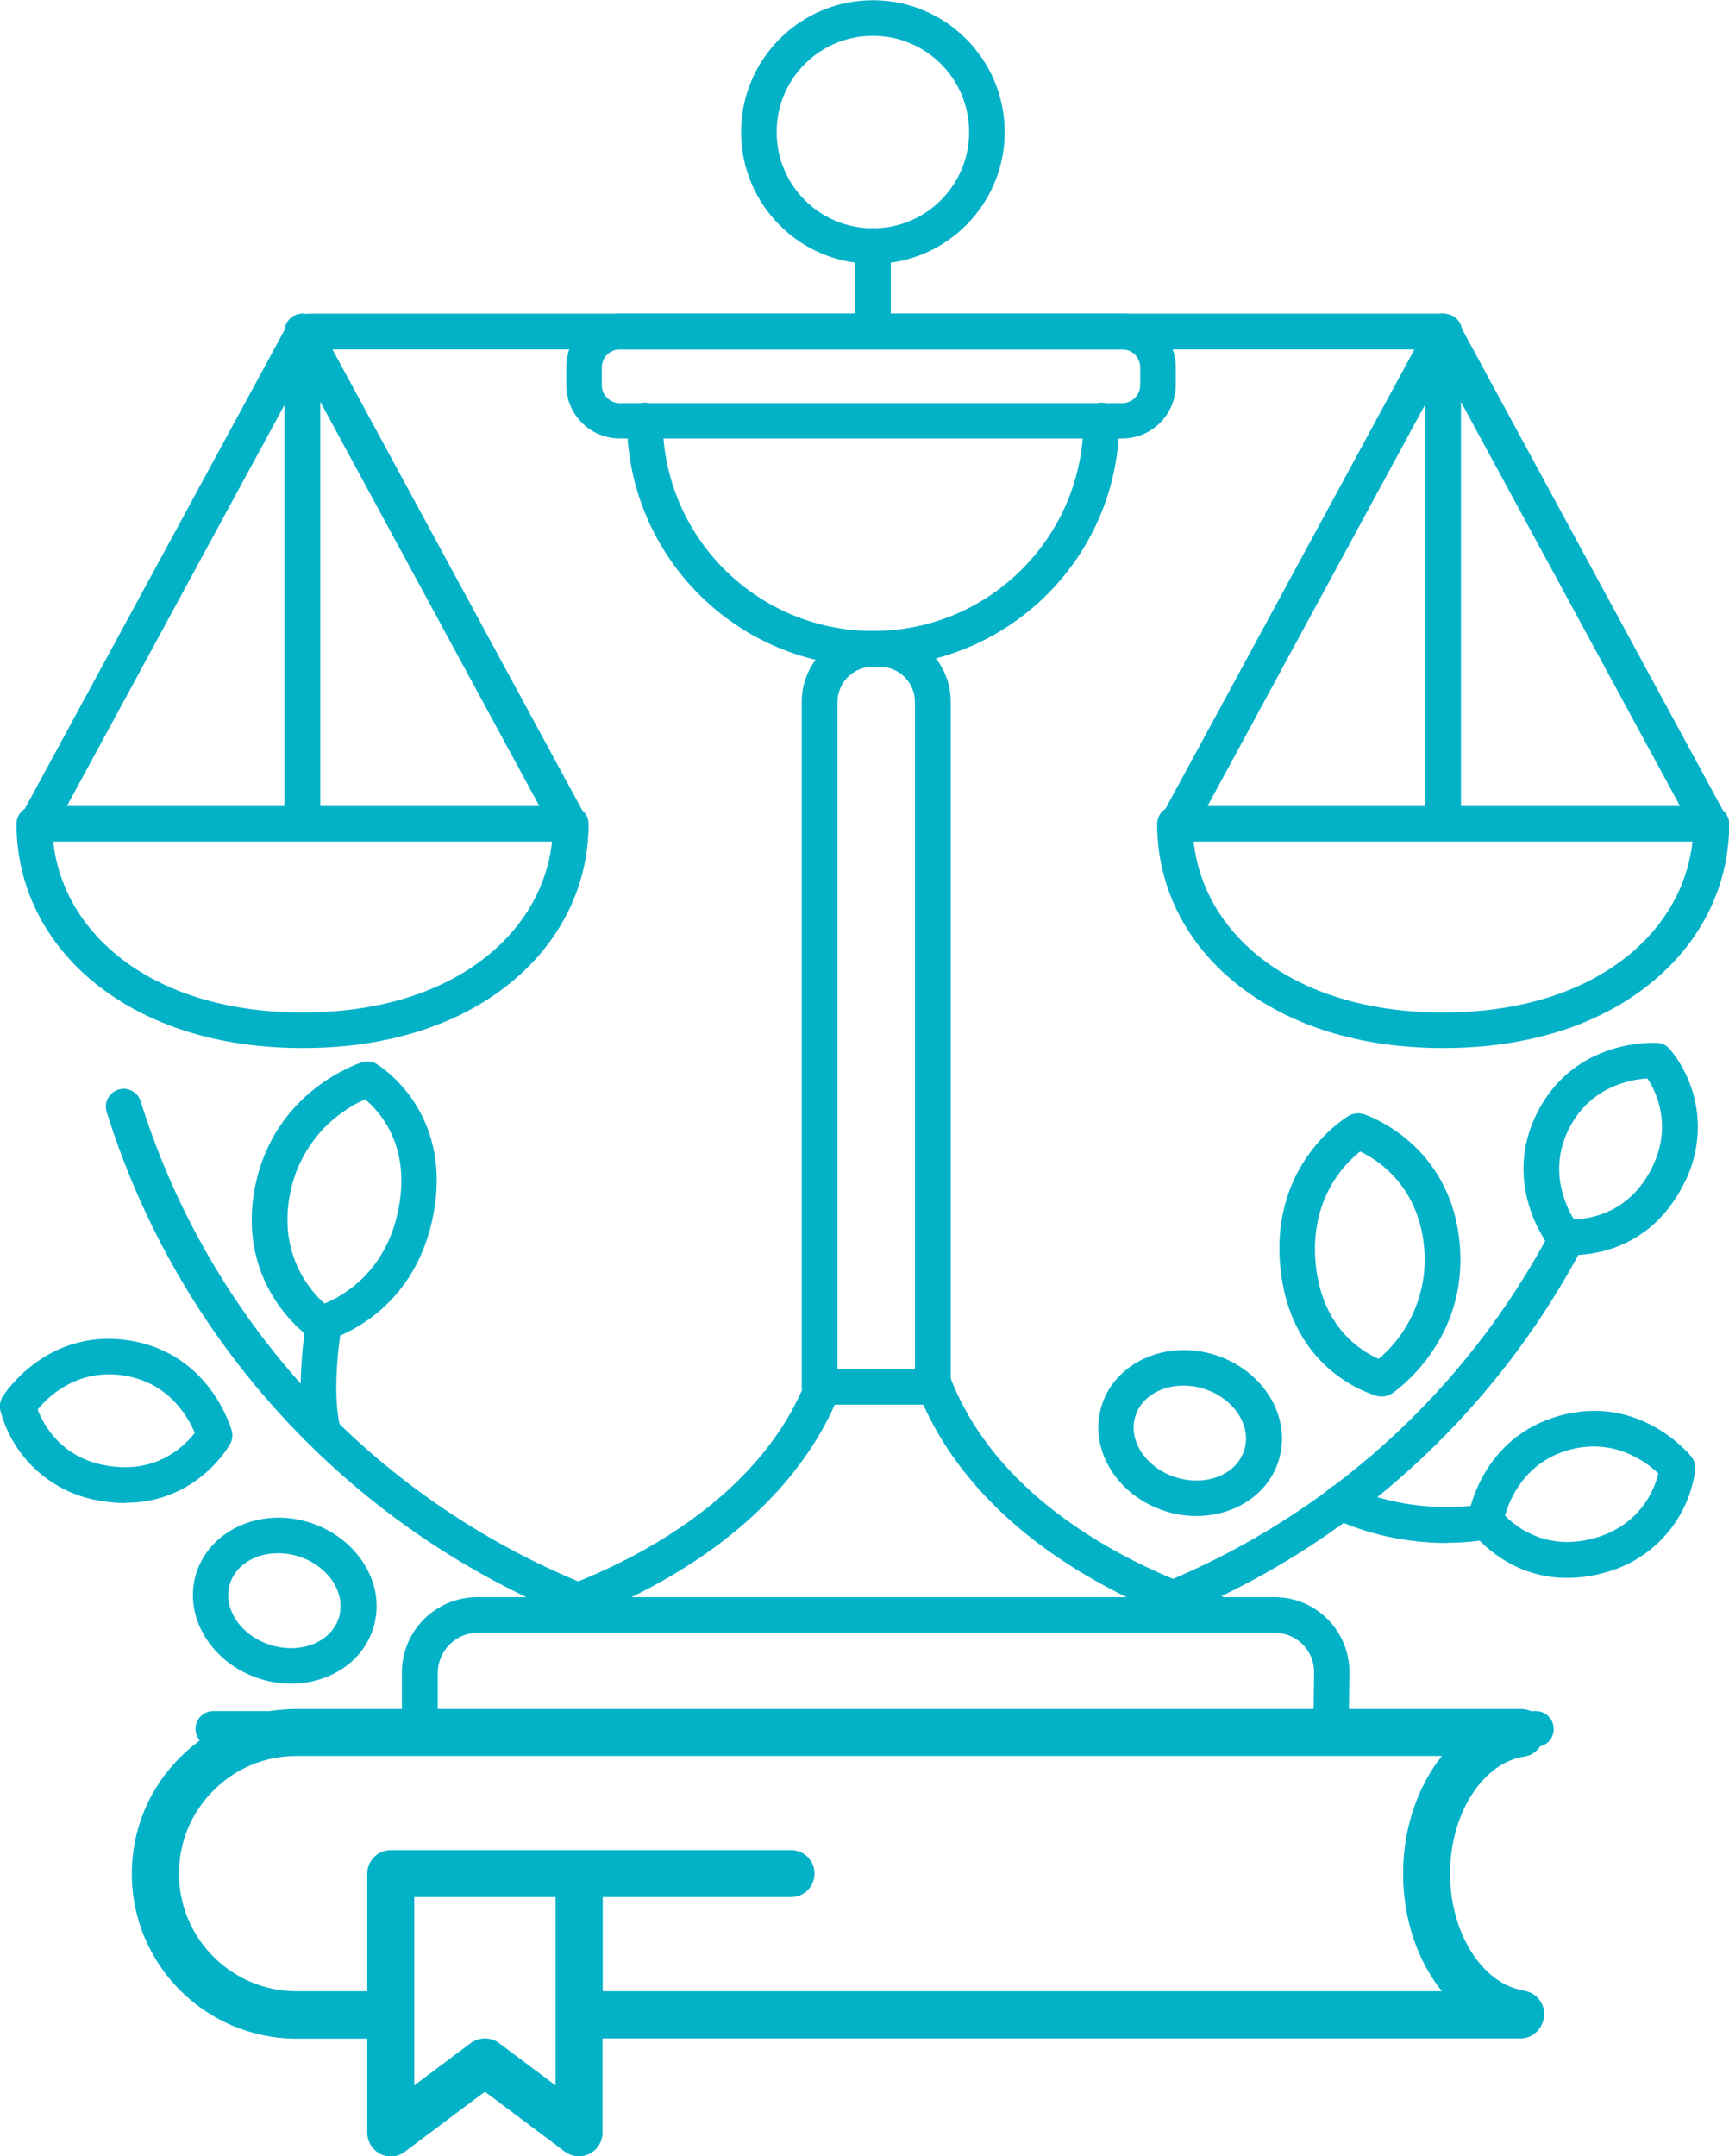
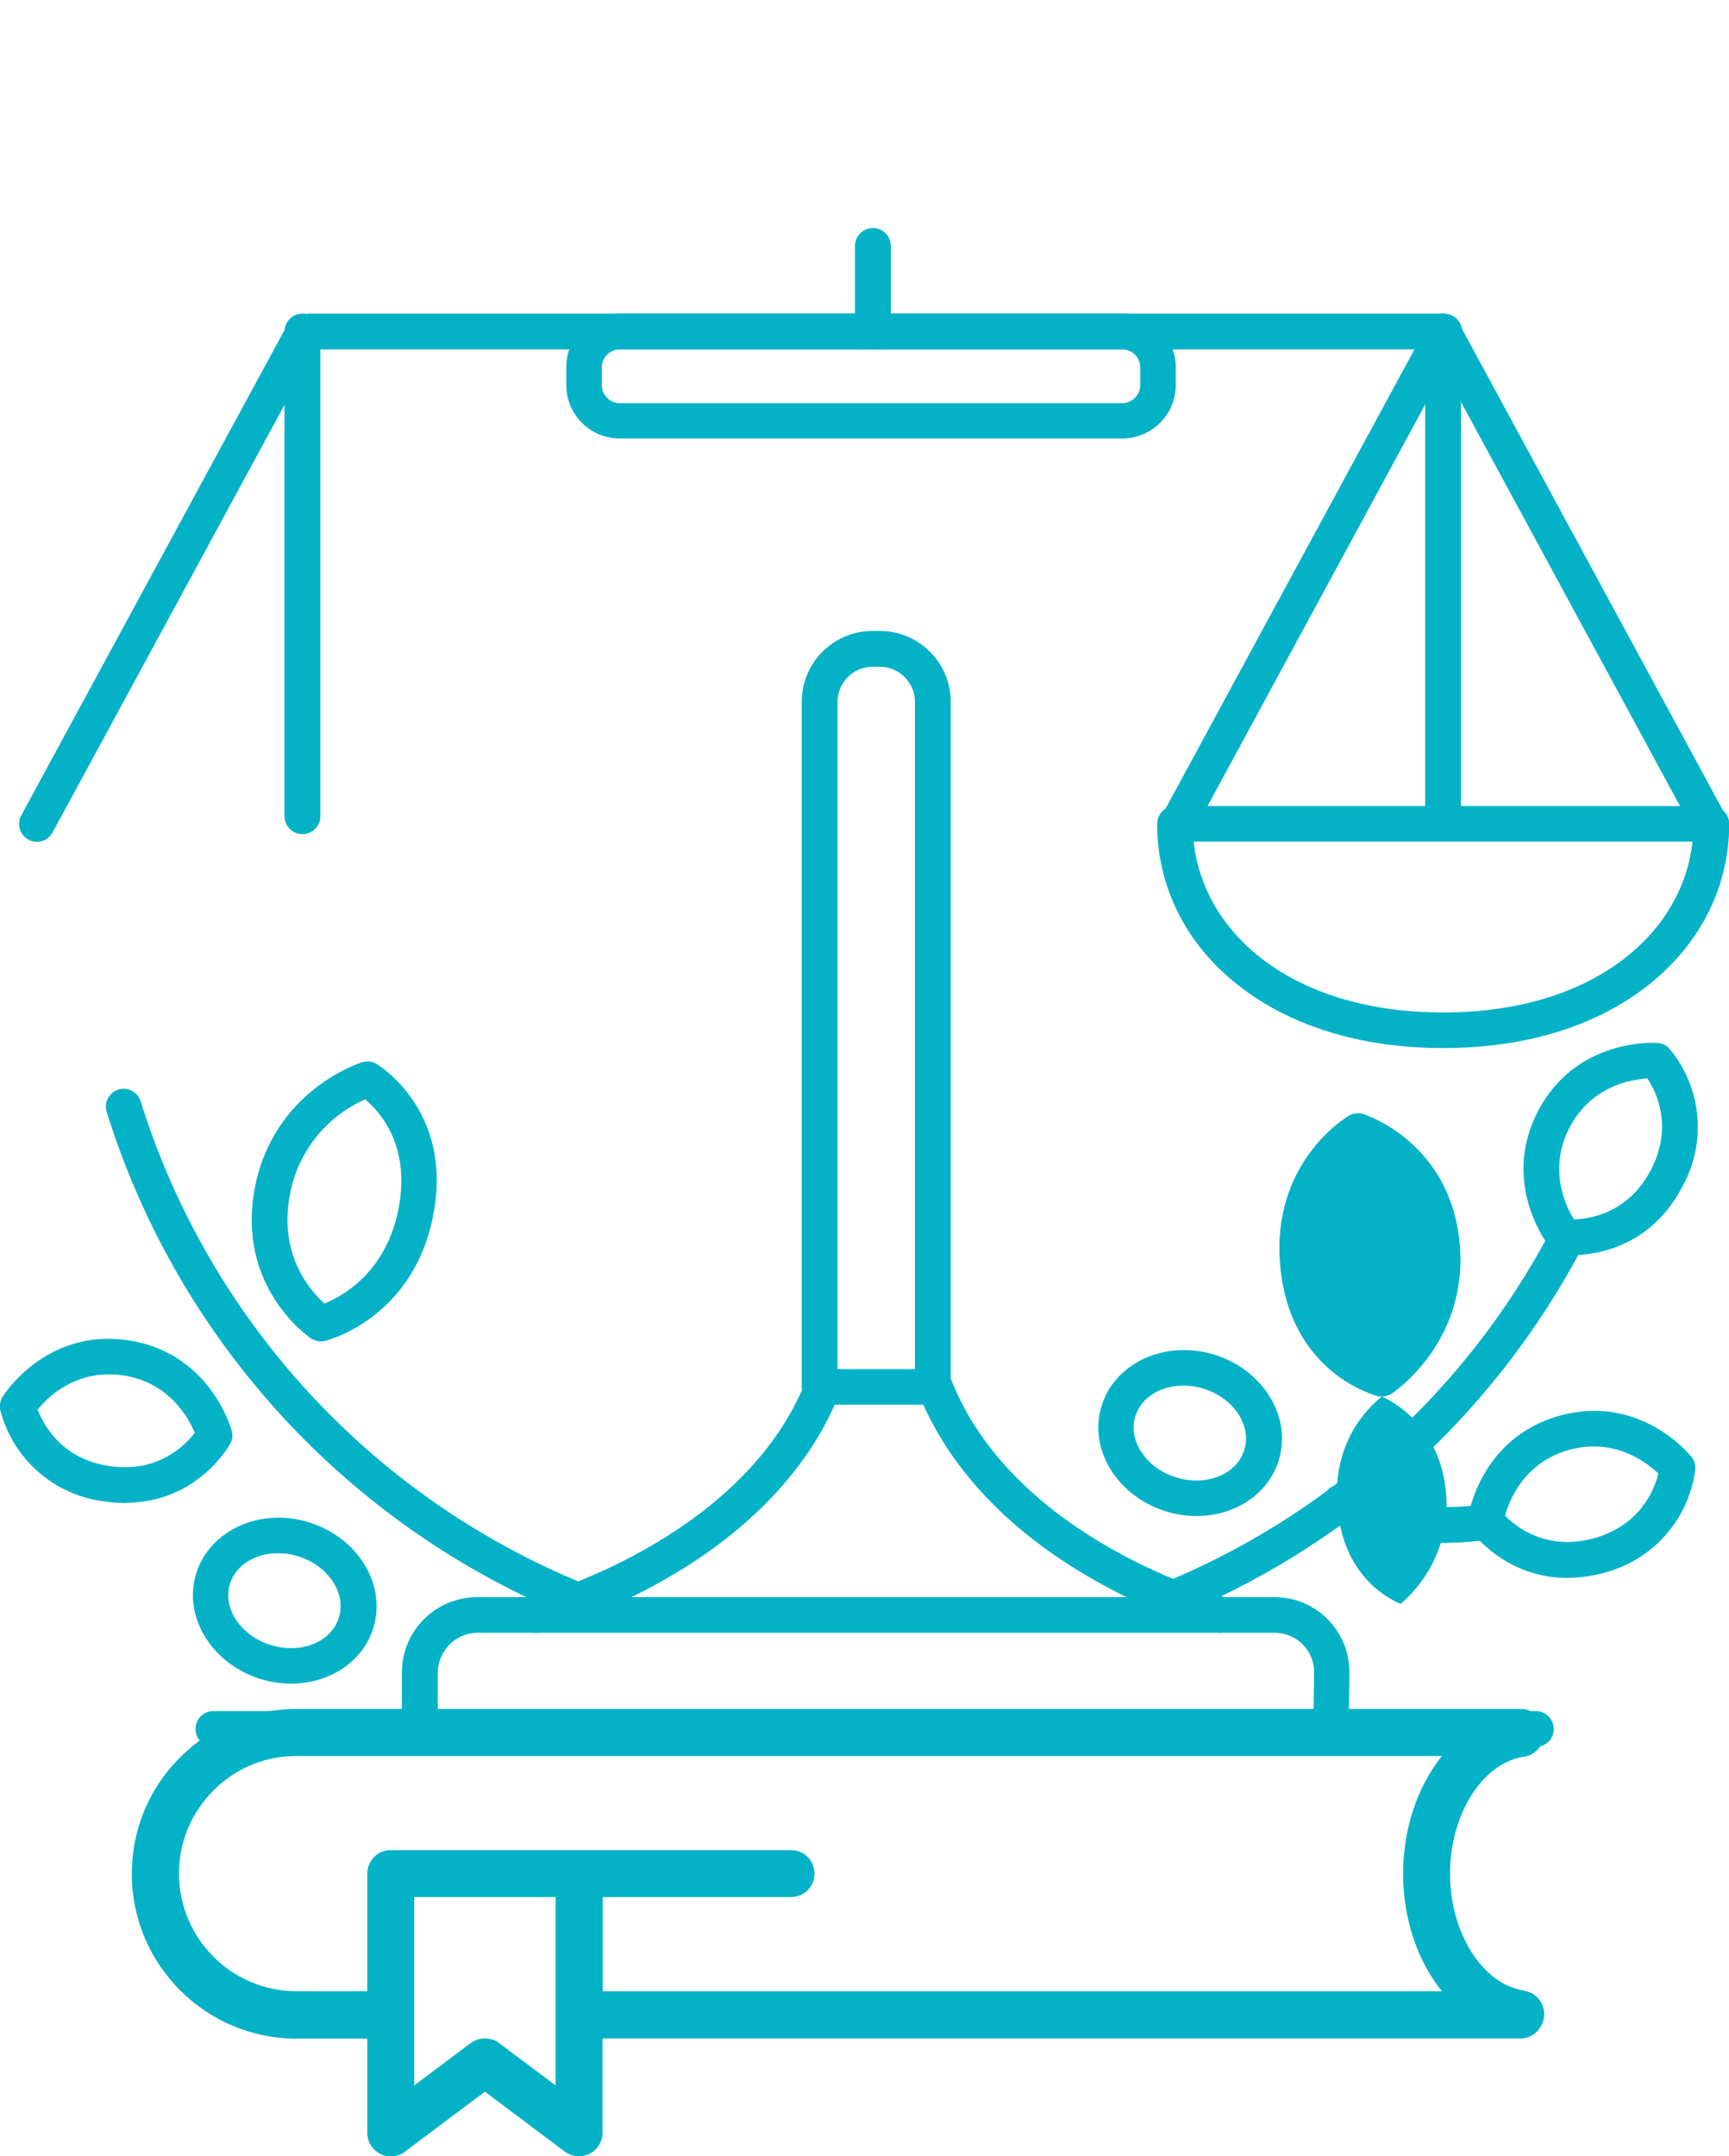
<svg xmlns="http://www.w3.org/2000/svg" id="Layer_2" data-name="Layer 2" viewBox="0 0 74.38 92.74">
  <defs>
    <style>      .cls-1 {        fill: #04b2c8;      }    </style>
  </defs>
  <g id="Layer_11" data-name="Layer 11">
    <g>
      <g>
        <path class="cls-1" d="M67.4,67.87c-2.61,0-4.04-1.92-4.11-2.02-.12-.16-.17-.36-.14-.56,.02-.14,.54-3.46,3.96-4.4s5.56,1.65,5.65,1.77c.13,.15,.18,.35,.17,.55-.28,2.16-1.85,3.92-3.96,4.45-.51,.14-1.04,.21-1.57,.21Zm-2.66-2.68c.49,.5,1.79,1.53,3.82,.98,2.02-.56,2.62-2.12,2.78-2.79-.52-.5-1.9-1.54-3.82-1.02-1.93,.53-2.58,2.13-2.77,2.82Z" />
        <path class="cls-1" d="M67.6,53.99c-.14,0-.27,0-.4-.02-.2-.02-.38-.12-.5-.28-.09-.11-2.17-2.75-.54-5.89,1.63-3.14,4.99-2.95,5.14-2.94,.2,.01,.39,.1,.52,.25,1.39,1.67,1.61,4.02,.56,5.92-1.39,2.67-3.81,2.96-4.77,2.96Zm3.26-7.6c-.72,.04-2.42,.34-3.34,2.11-.92,1.77-.19,3.34,.19,3.95,.7-.02,2.34-.27,3.31-2.13,.97-1.86,.23-3.36-.15-3.93h0Z" />
        <path class="cls-1" d="M5.4,64.65c-.31,0-.62-.02-.92-.07-2.16-.27-3.93-1.83-4.47-3.93-.04-.2,0-.4,.1-.57,.08-.13,1.9-2.95,5.4-2.43,3.5,.52,4.42,3.76,4.46,3.89,.05,.19,.03,.4-.07,.57-.06,.11-1.44,2.53-4.5,2.53Zm-3.78-4.02c.25,.65,1.02,2.13,3.09,2.43,2.07,.31,3.25-.88,3.67-1.43-.28-.66-1.11-2.18-3.09-2.47-1.98-.29-3.22,.91-3.67,1.47Z" />
        <path class="cls-1" d="M13.81,57.7c-.15,0-.3-.05-.43-.13-.13-.09-3.22-2.23-2.42-6.46,.8-4.19,4.47-5.37,4.62-5.42,.21-.06,.43-.04,.61,.07,.13,.08,3.31,2.02,2.45,6.49-.84,4.43-4.51,5.39-4.66,5.43-.06,.01-.12,.02-.18,.02Zm1.89-10.41c-1.69,.75-2.9,2.29-3.23,4.1-.49,2.57,.87,4.13,1.49,4.68,.78-.32,2.67-1.35,3.19-4.11,.52-2.7-.83-4.17-1.45-4.68Z" />
-         <path class="cls-1" d="M59.45,60.07c-.06,0-.13,0-.19-.02-.15-.04-3.74-1-4.18-5.54-.44-4.48,2.81-6.44,2.95-6.52,.19-.11,.41-.13,.62-.07,.15,.05,3.72,1.23,4.14,5.52,.41,4.24-2.78,6.41-2.91,6.5-.13,.08-.27,.13-.42,.13Zm-.94-10.54c-.66,.52-2.18,2.05-1.91,4.84,.27,2.74,1.97,3.76,2.71,4.08,1.41-1.2,2.14-3.01,1.95-4.85-.26-2.61-2-3.72-2.75-4.07Z" />
+         <path class="cls-1" d="M59.45,60.07c-.06,0-.13,0-.19-.02-.15-.04-3.74-1-4.18-5.54-.44-4.48,2.81-6.44,2.95-6.52,.19-.11,.41-.13,.62-.07,.15,.05,3.72,1.23,4.14,5.52,.41,4.24-2.78,6.41-2.91,6.5-.13,.08-.27,.13-.42,.13Zc-.66,.52-2.18,2.05-1.91,4.84,.27,2.74,1.97,3.76,2.71,4.08,1.41-1.2,2.14-3.01,1.95-4.85-.26-2.61-2-3.72-2.75-4.07Z" />
        <path class="cls-1" d="M51.46,65.21c-.44,0-.88-.07-1.3-.2-2.1-.65-3.35-2.68-2.77-4.54,.57-1.86,2.75-2.85,4.85-2.2s3.35,2.68,2.77,4.54h0c-.45,1.48-1.91,2.4-3.54,2.4Zm-.55-5.61c-.97,0-1.82,.5-2.07,1.32-.32,1.05,.46,2.23,1.76,2.63,1.3,.4,2.61-.13,2.93-1.19h0c.32-1.05-.46-2.23-1.76-2.63-.28-.09-.57-.13-.86-.13Z" />
        <path class="cls-1" d="M12.51,72.42c-.44,0-.88-.07-1.3-.2-2.1-.65-3.35-2.68-2.77-4.54s2.75-2.85,4.85-2.2,3.35,2.68,2.77,4.54h0c-.45,1.48-1.91,2.4-3.54,2.4Zm-.55-5.61c-.97,0-1.82,.5-2.07,1.32-.32,1.05,.46,2.23,1.76,2.63,1.3,.4,2.61-.13,2.93-1.19h0c.32-1.05-.46-2.23-1.76-2.63-.28-.09-.57-.13-.86-.13Z" />
-         <path class="cls-1" d="M37.55,11.35c-3.13,0-5.67-2.54-5.67-5.67s2.54-5.67,5.67-5.67,5.67,2.54,5.67,5.67-2.54,5.67-5.67,5.67h0Zm0-9.81c-2.29,0-4.14,1.85-4.14,4.14s1.85,4.14,4.14,4.14,4.14-1.85,4.14-4.14-1.85-4.14-4.14-4.14Z" />
        <path class="cls-1" d="M40.13,60.41c-.42,0-.77-.34-.77-.77V30.19c0-.83-.68-1.51-1.51-1.51h-.31c-.84,0-1.51,.68-1.51,1.51v29.46c0,.42-.34,.77-.77,.77s-.77-.34-.77-.77V30.19c0-1.68,1.36-3.05,3.05-3.05h.31c1.68,0,3.05,1.36,3.05,3.05v29.46c0,.42-.34,.77-.77,.77h0Z" />
        <path class="cls-1" d="M62.08,15.03H13.32c-.42,0-.77-.34-.77-.77s.34-.77,.77-.77H62.08c.42,0,.77,.34,.77,.77s-.34,.77-.77,.77Z" />
-         <path class="cls-1" d="M37.55,28.67c-5.84,0-10.57-4.74-10.58-10.58,0-.42,.34-.77,.77-.77s.77,.34,.77,.77c0,5,4.05,9.05,9.05,9.05s9.05-4.05,9.05-9.05c0-.42,.34-.77,.77-.77s.77,.34,.77,.77c0,5.84-4.74,10.57-10.58,10.58Z" />
        <path class="cls-1" d="M37.55,15.03c-.42,0-.77-.34-.77-.77v-3.68c0-.42,.34-.77,.77-.77s.77,.34,.77,.77v3.68c0,.42-.34,.77-.77,.77Z" />
        <path class="cls-1" d="M48.28,18.86H26.66c-1.27,0-2.3-1.03-2.3-2.3h0v-.77c0-1.27,1.03-2.3,2.3-2.3h21.62c1.27,0,2.3,1.03,2.3,2.3h0v.77c0,1.27-1.03,2.3-2.3,2.3h0Zm-21.62-3.83c-.42,0-.77,.34-.77,.77v.77c0,.42,.34,.77,.77,.77h21.62c.42,0,.77-.34,.77-.77v-.77c0-.42-.34-.77-.77-.77H26.66Z" />
        <path class="cls-1" d="M24.88,69.62c-.1,0-.2-.02-.29-.06-9.58-3.89-16.92-11.86-20-21.73-.13-.4,.1-.84,.5-.96,.4-.13,.84,.1,.96,.5h0c2.95,9.43,9.96,17.05,19.11,20.77,.39,.16,.58,.61,.42,1-.12,.29-.4,.48-.71,.48h0Z" />
        <path class="cls-1" d="M50.01,69.69c-.42,0-.77-.34-.77-.76,0-.32,.19-.6,.48-.71,7.31-2.91,13.33-8.34,17-15.3,.2-.37,.66-.52,1.04-.32s.52,.66,.32,1.04c-3.84,7.28-10.14,12.96-17.79,16.01-.09,.04-.19,.06-.29,.06Z" />
-         <path class="cls-1" d="M13.9,62.39c-.34,0-.64-.24-.73-.57-.53-1.99,0-4.95,.02-5.07,.08-.42,.48-.69,.89-.62,.42,.08,.69,.48,.62,.89h0s-.49,2.74-.05,4.41c.11,.41-.14,.83-.54,.94-.07,.02-.14,.03-.21,.03Z" />
        <path class="cls-1" d="M62.26,66.37c-1.69,0-3.36-.35-4.9-1.05-.39-.17-.56-.63-.39-1.01,.17-.39,.63-.56,1.01-.39,0,0,.01,0,.02,0,2.86,1.34,5.73,.79,5.76,.79,.42-.08,.82,.19,.9,.6,.08,.42-.19,.82-.6,.9-.6,.1-1.2,.15-1.81,.15Z" />
        <path class="cls-1" d="M57.26,74.98h0c-.42,0-.76-.35-.76-.77,0,0,0,0,0,0l.03-2.26c.02-.93-.72-1.69-1.65-1.72H20.52c-.94,.02-1.68,.79-1.69,1.73v2.26c0,.42-.34,.77-.77,.77s-.77-.34-.77-.77v-2.34c.03-1.76,1.46-3.17,3.22-3.18H54.87c1.78,.02,3.2,1.48,3.18,3.26,0,0,0,0,0,0l-.03,2.27c0,.42-.35,.76-.77,.76Z" />
        <path class="cls-1" d="M52.57,70.23c-.07,0-.13,0-.19-.02-1.84-.53-3.6-1.28-5.26-2.22-3.53-1.99-6.07-4.6-7.4-7.57h-3.81c-1.32,2.97-3.87,5.58-7.4,7.57-1.66,.94-3.43,1.69-5.26,2.22-.41,.11-.83-.14-.94-.55-.11-.41,.14-.83,.55-.94h0c.09-.02,9.09-2.45,11.82-9.35,.12-.29,.4-.48,.71-.48h4.83c.31,0,.6,.19,.71,.48,2.74,6.92,11.73,9.33,11.82,9.35,.41,.11,.66,.52,.55,.93-.09,.34-.39,.57-.74,.57Z" />
        <path class="cls-1" d="M62.08,45.08c-3.57,0-6.65-.96-8.91-2.78-2.19-1.76-3.39-4.2-3.39-6.86,0-.42,.34-.77,.77-.77h23.07c.42,0,.77,.34,.77,.77,0,2.66-1.21,5.1-3.39,6.86-2.25,1.82-5.33,2.78-8.91,2.78Zm-10.73-8.87c.21,1.89,1.17,3.61,2.78,4.91,1.98,1.59,4.73,2.43,7.95,2.43s5.97-.84,7.95-2.44c1.6-1.29,2.57-3.01,2.78-4.91h-21.45Z" />
        <path class="cls-1" d="M66.07,75.14H9.18c-.42,0-.77-.34-.77-.77s.34-.77,.77-.77h56.89c.42,0,.77,.34,.77,.77s-.34,.77-.77,.77Z" />
        <path class="cls-1" d="M50.66,36.21c-.42,0-.77-.34-.77-.77,0-.13,.03-.25,.09-.36l11.48-21.18c.2-.37,.67-.51,1.04-.31,.37,.2,.51,.67,.31,1.04l-11.48,21.18c-.13,.25-.39,.4-.67,.4Z" />
        <path class="cls-1" d="M73.56,36.21c-.28,0-.54-.15-.67-.4l-11.48-21.18c-.2-.37-.06-.84,.31-1.04,.37-.2,.84-.06,1.04,.31l11.48,21.18c.2,.37,.06,.84-.31,1.04-.11,.06-.24,.09-.36,.09Z" />
        <path class="cls-1" d="M62.08,35.88c-.42,0-.77-.34-.77-.77V14.26c0-.42,.34-.77,.77-.77s.77,.34,.77,.77v20.85c0,.42-.34,.77-.77,.77Z" />
-         <path class="cls-1" d="M13.01,45.08c-3.57,0-6.65-.96-8.91-2.78-2.19-1.76-3.39-4.2-3.39-6.86,0-.42,.34-.77,.77-.77H24.55c.42,0,.77,.34,.77,.77,0,2.66-1.21,5.1-3.39,6.86-2.25,1.82-5.33,2.78-8.91,2.78ZM2.29,36.21c.21,1.89,1.17,3.61,2.78,4.91,1.98,1.59,4.73,2.43,7.95,2.43s5.97-.84,7.95-2.44c1.6-1.29,2.57-3.01,2.78-4.91H2.29Z" />
        <path class="cls-1" d="M1.59,36.21c-.42,0-.77-.34-.77-.77,0-.13,.03-.25,.09-.36L12.4,13.9c.2-.37,.67-.51,1.04-.31,.37,.2,.51,.67,.31,1.04L2.26,35.81c-.13,.25-.39,.4-.67,.4Z" />
-         <path class="cls-1" d="M24.49,36.21c-.28,0-.54-.15-.67-.4L12.34,14.63c-.2-.37-.06-.84,.31-1.04,.37-.2,.84-.06,1.04,.31l11.48,21.18c.2,.37,.06,.84-.31,1.04-.11,.06-.24,.09-.36,.09Z" />
        <path class="cls-1" d="M13.01,35.88c-.42,0-.77-.34-.77-.77V14.26c0-.42,.34-.77,.77-.77s.77,.34,.77,.77v20.85c0,.42-.34,.77-.77,.77Z" />
      </g>
      <path class="cls-1" d="M65.57,85.62c-1.79-.26-3.19-2.47-3.19-5.03s1.4-4.77,3.19-5.03c.5-.07,.87-.54,.87-1.04,0-.56-.45-1.01-1.01-1.01H12.76c-1.9,0-3.68,.74-5.01,2.08-1.34,1.33-2.08,3.11-2.08,5.01,0,3.91,3.18,7.09,7.09,7.09h3.04v4.05c0,.38,.22,.73,.56,.91,.34,.17,.75,.14,1.06-.1l3.44-2.58,3.44,2.58c.18,.13,.39,.2,.61,.2,.15,0,.31-.04,.45-.11,.34-.17,.56-.52,.56-.91v-4.05h39.5c.56,0,1.01-.49,1.01-1.05,0-.5-.37-.93-.87-1Zm-41.67,4.08l-2.43-1.82c-.18-.14-.39-.2-.61-.2s-.43,.07-.61,.2l-2.43,1.82v-8.1h6.08v8.1Zm38.13-4.05H25.93v-4.05h8.1c.56,0,1.01-.45,1.01-1.01s-.45-1.01-1.01-1.01H16.81c-.56,0-1.01,.45-1.01,1.01v5.06h-3.04c-2.79,0-5.06-2.27-5.06-5.06,0-1.36,.53-2.63,1.49-3.58,.95-.96,2.22-1.48,3.58-1.48H62.03c-1.03,1.29-1.67,3.09-1.67,5.06s.63,3.77,1.67,5.06Z" />
    </g>
  </g>
</svg>